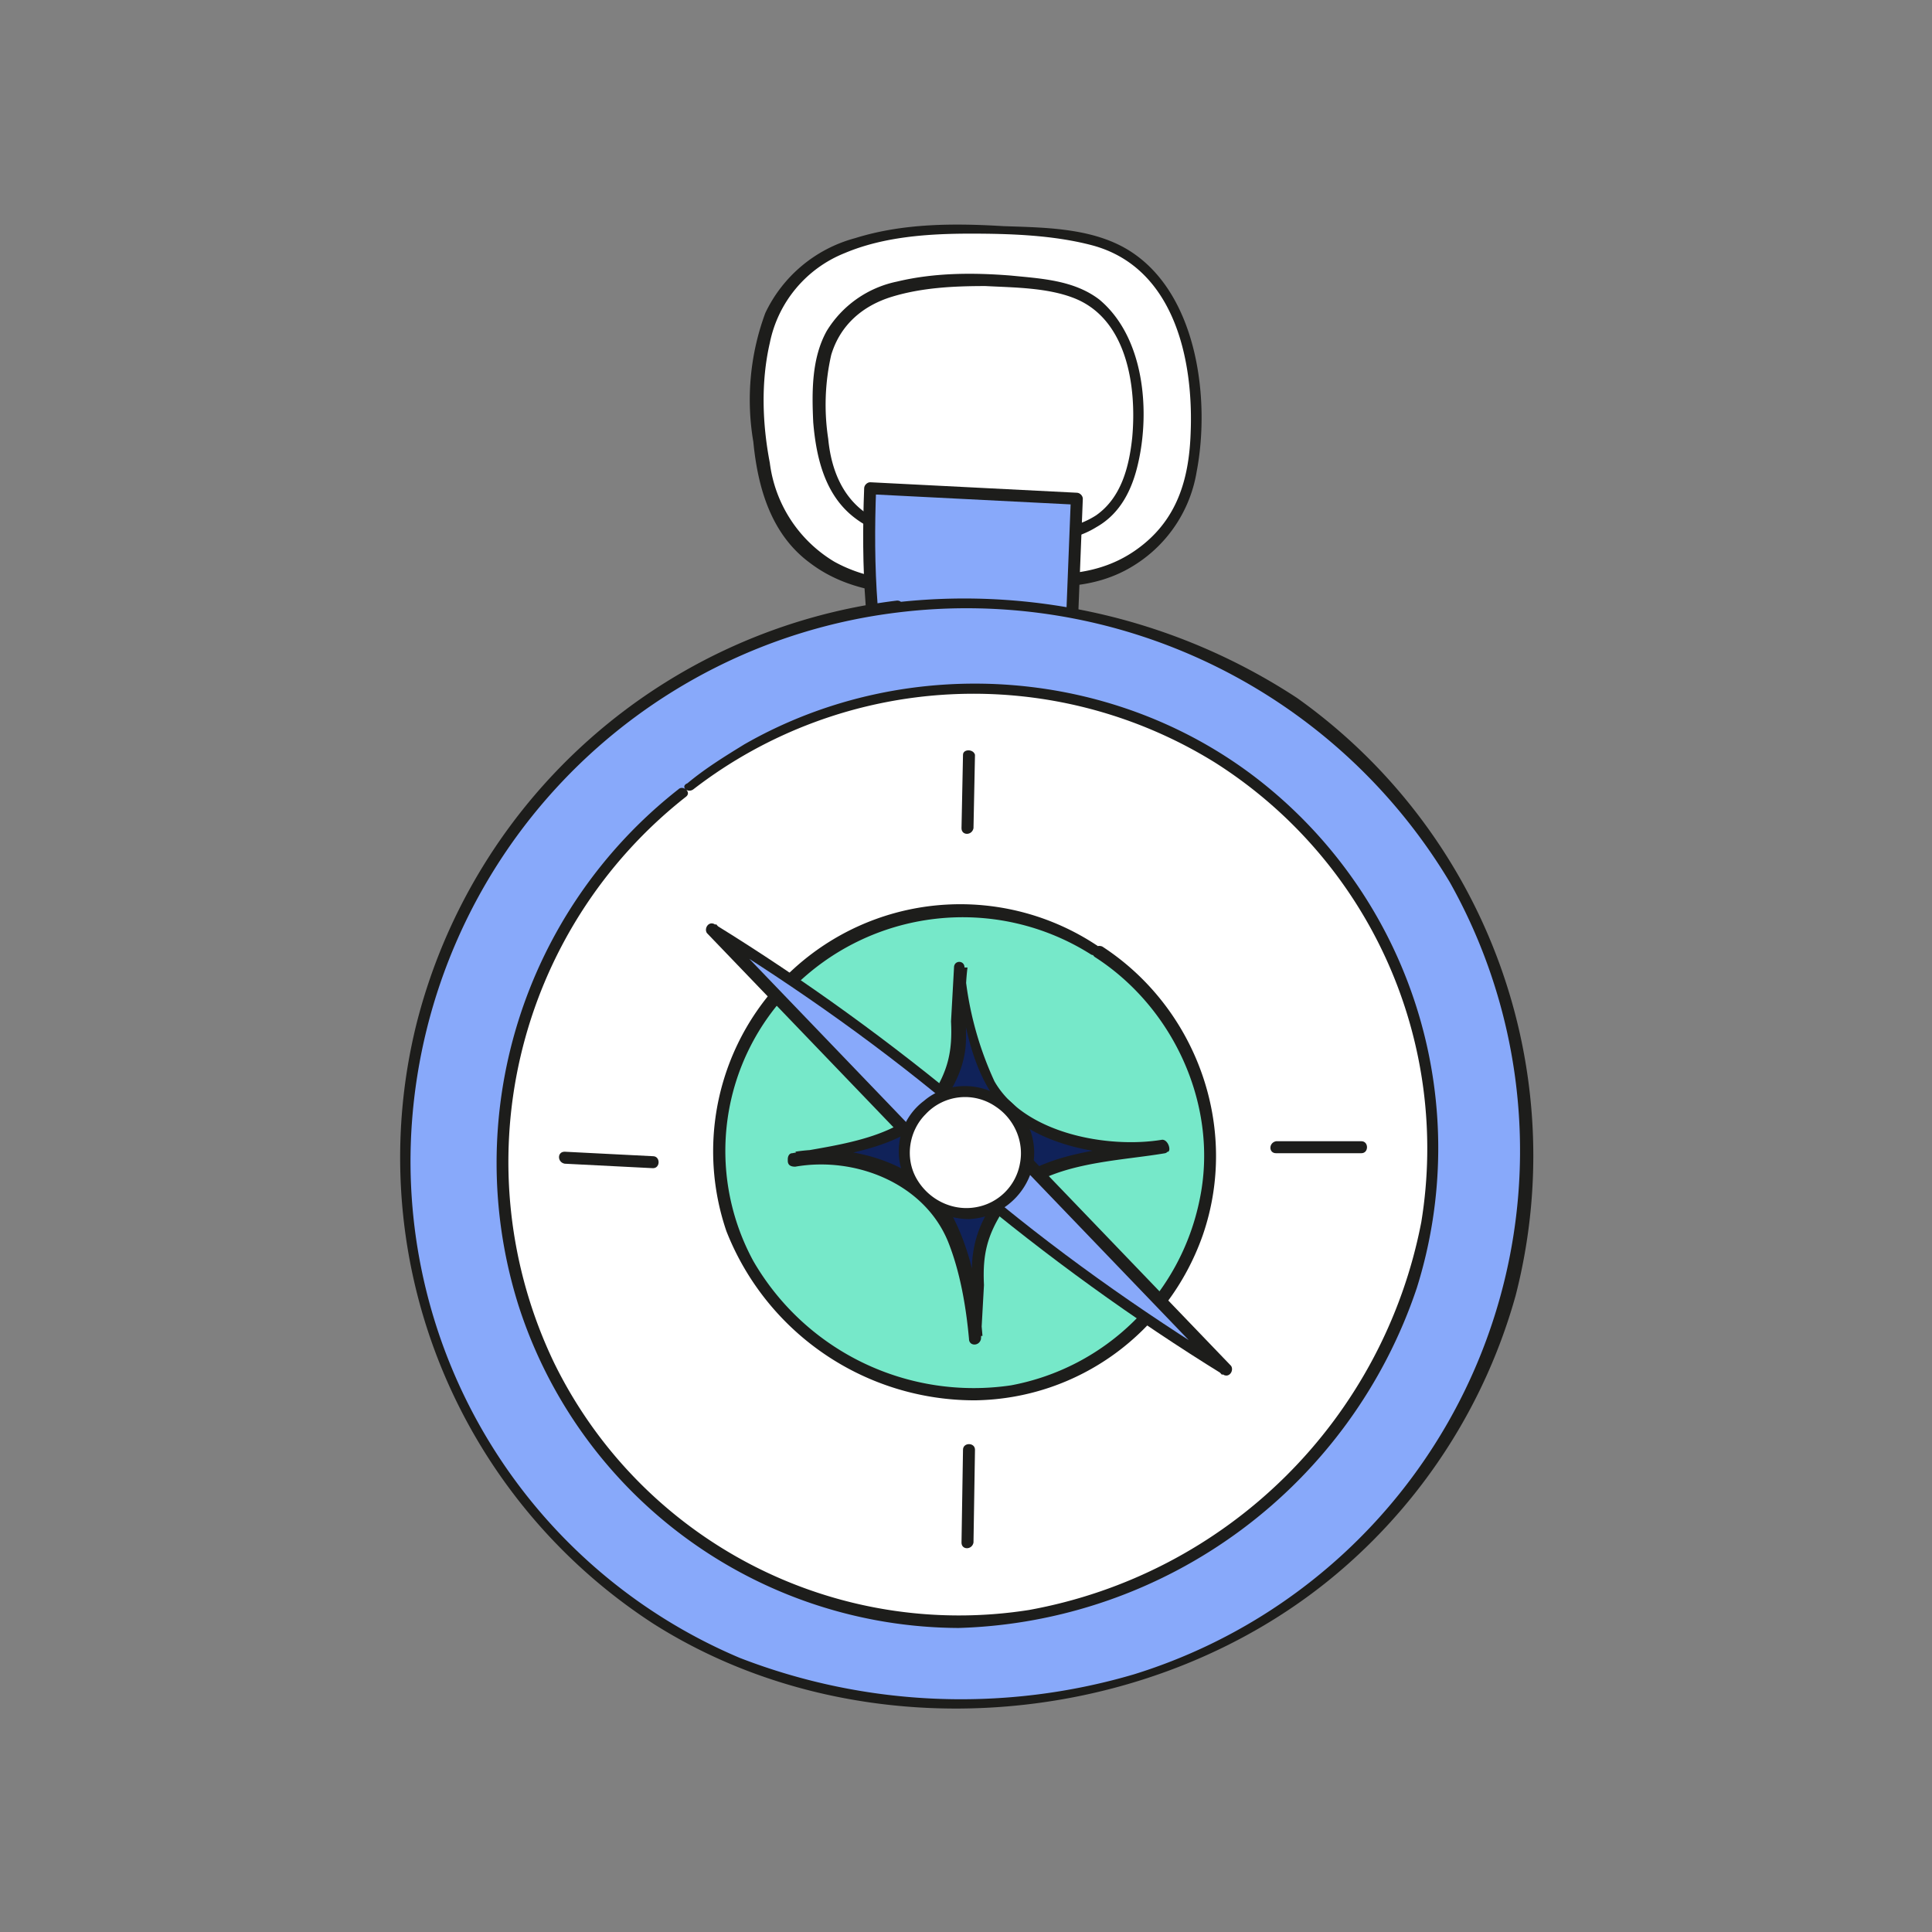
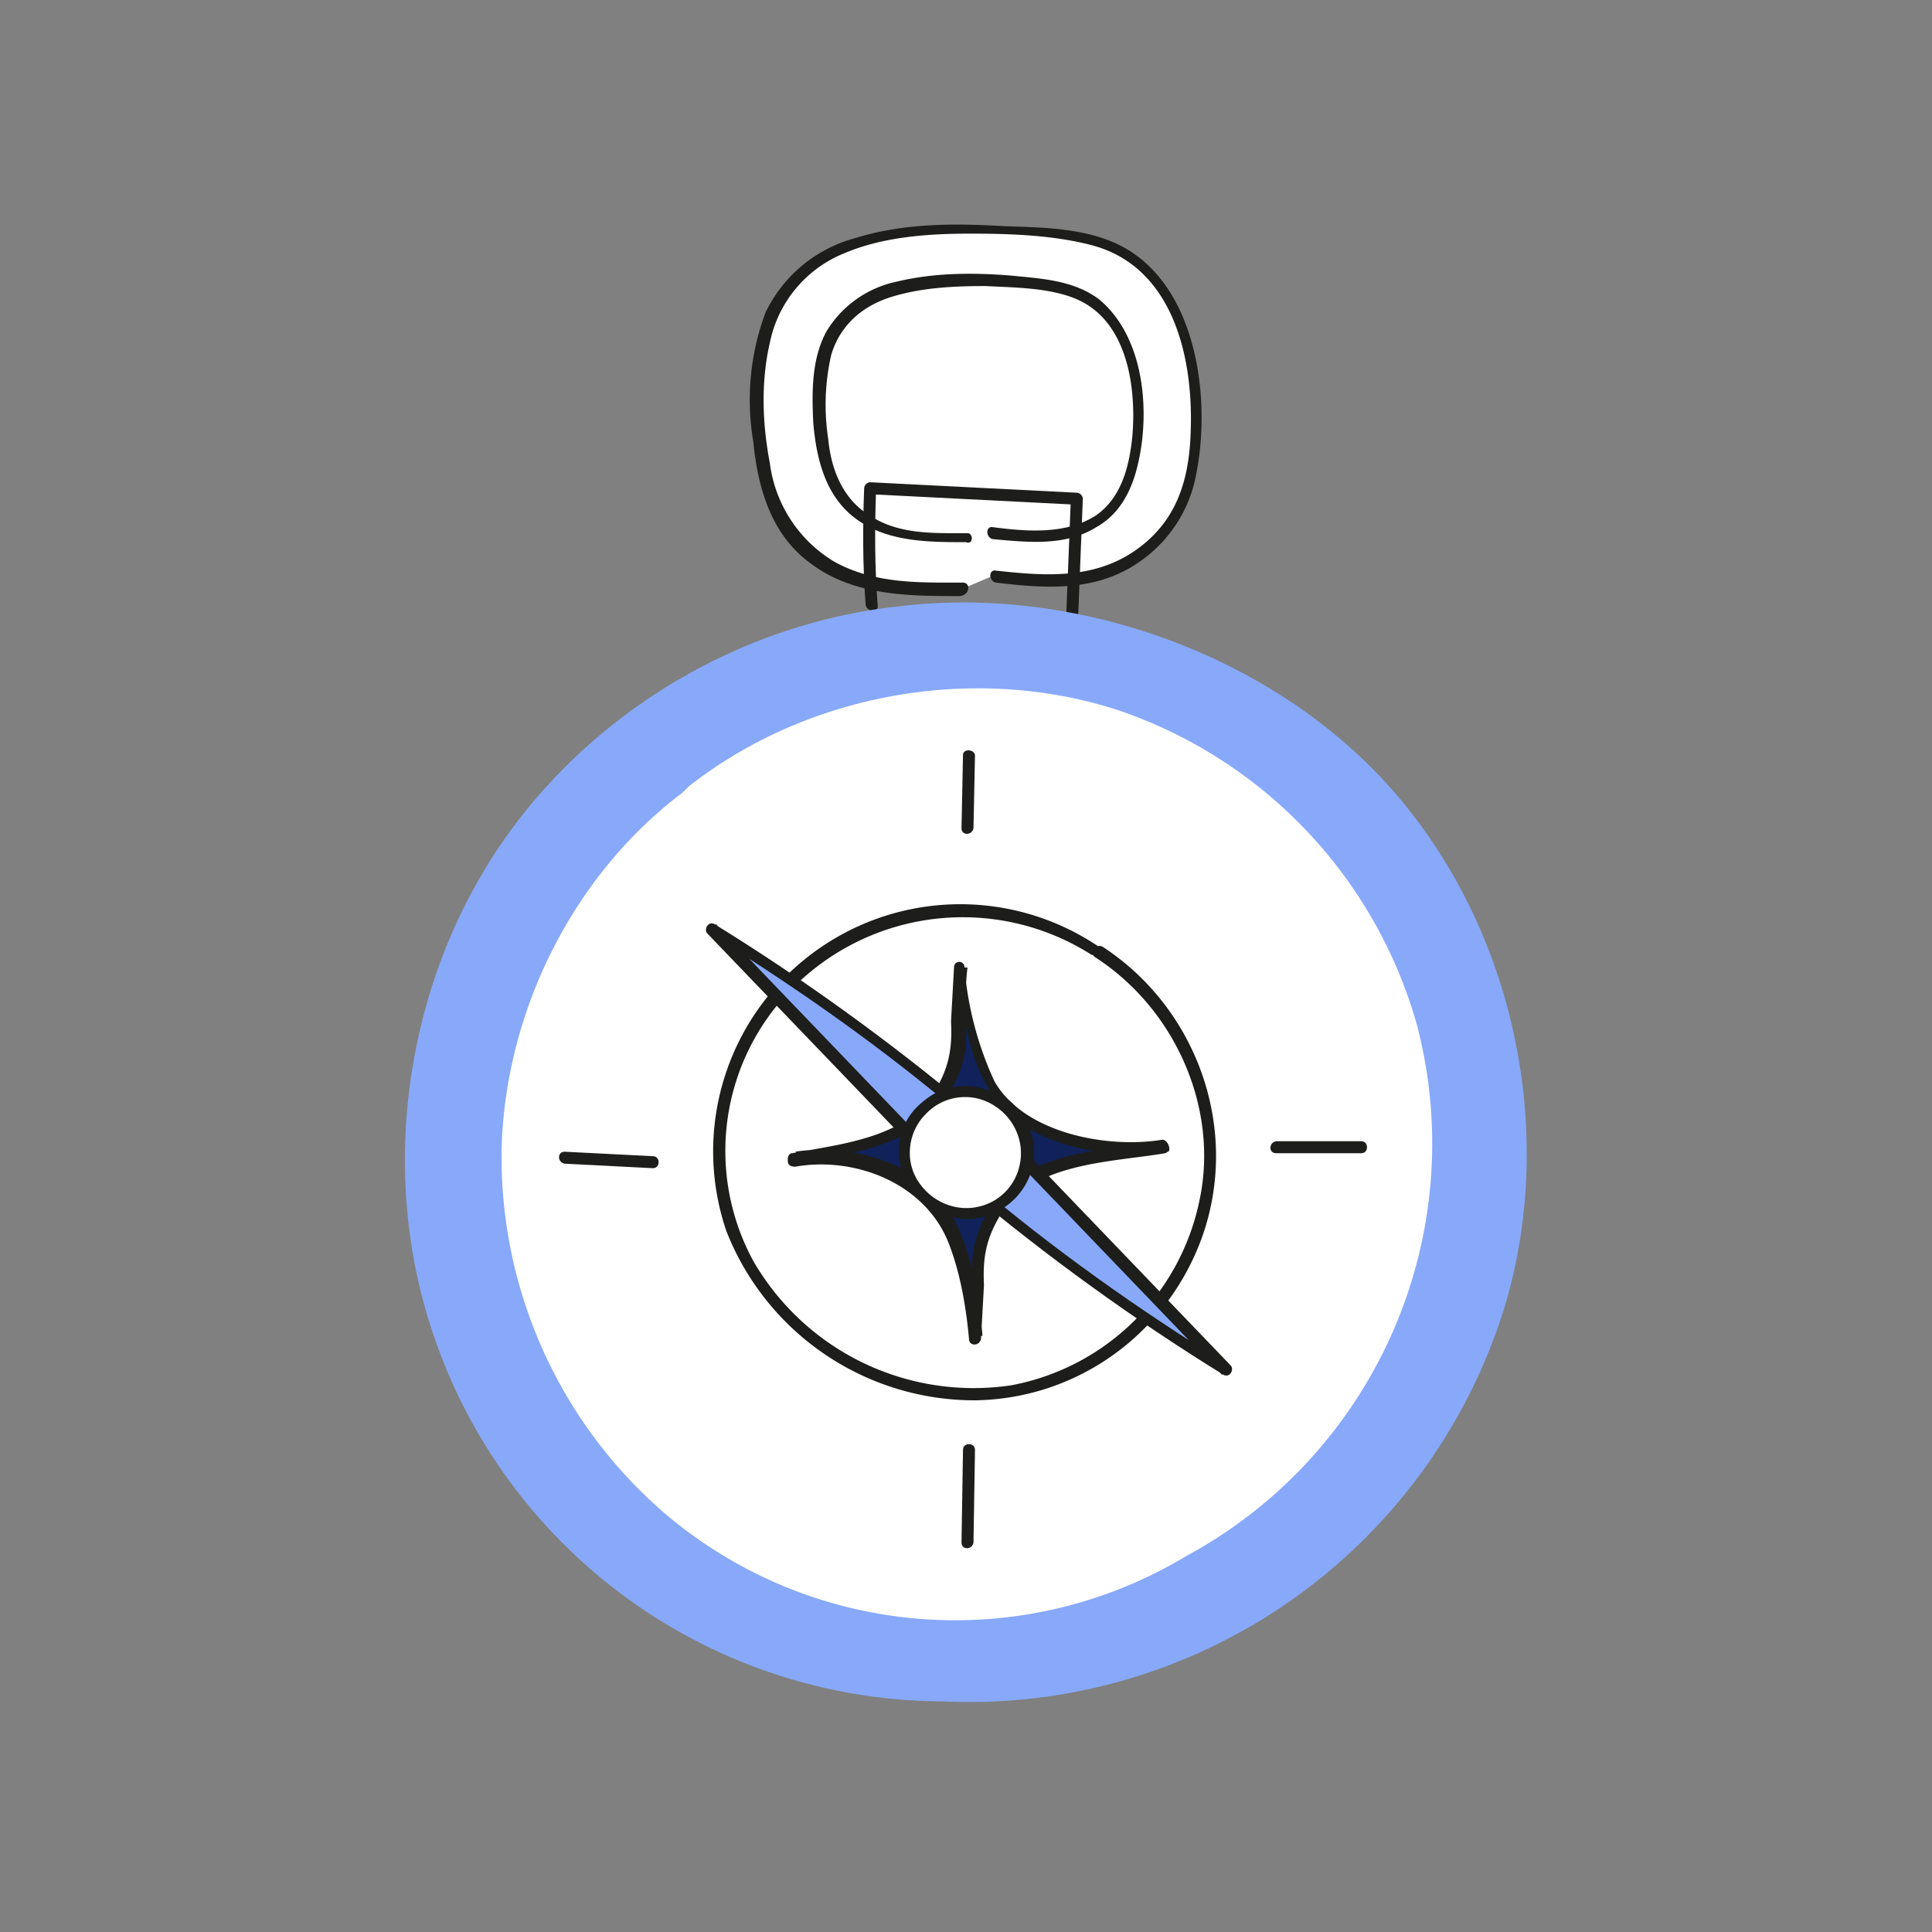
<svg xmlns="http://www.w3.org/2000/svg" version="1.1" id="Calque_1" x="0" y="0" viewBox="0 0 129 129" style="enable-background:new 0 0 129 129" xml:space="preserve">
  <rect x="0" y="0" width="129" height="129" fill="#808080" stroke="none" />
  <style>.st0{fill:#fff}.st1{fill:#1d1d1b}.st2{fill:#88a9fa}</style>
  <path class="st0" d="M64.3 39.3c-2.1 0-4.1.1-6.2-.4s-4-1.5-5.3-3.3a14.6 14.6 0 0 1-2.1-7.5c-.2-3 0-6.1 1.6-8.5a10 10 0 0 1 6.4-3.8c3.5-.8 7.1-.6 10.6-.3 2.2.2 4.5.4 6.3 1.7 2.6 1.9 3.8 5.4 4.1 8.9.3 3.2 0 7-2 9.3a9.8 9.8 0 0 1-5.4 3.2c-1.9.3-3.9.1-5.9-.2" />
  <path class="st1" d="M64.3 38.9c-2.9 0-5.9.1-8.6-1.4a9 9 0 0 1-4.3-6.6c-.5-2.6-.6-5.4 0-8a8.2 8.2 0 0 1 5-6c2.6-1.1 5.6-1.3 8.4-1.3 2.7 0 5.6.1 8.2.8 5.4 1.5 6.7 7.6 6.5 12.5-.1 2.9-.8 5.5-3.1 7.4-2.9 2.4-6.3 2.2-9.9 1.8-.5-.1-.5.7 0 .8 3.3.4 6.5.6 9.3-1.2a9.1 9.1 0 0 0 4.1-6.2c.9-4.7.1-11.5-4.1-14.5-2.5-1.8-5.9-1.8-8.8-1.9-3.3-.2-6.7-.2-9.9.8a9.3 9.3 0 0 0-6 5 16.7 16.7 0 0 0-.8 8.6c.3 3.1 1.2 6.2 3.8 8.1 2.9 2.2 6.6 2.2 10 2.2.7-.1.7-.9.2-.9z" />
  <path class="st0" d="M64.6 36c-1.5 0-3 0-4.5-.3a6 6 0 0 1-3.8-2.4 9.6 9.6 0 0 1-1.5-5.3c-.1-2.1 0-4.4 1.2-6.1a7 7 0 0 1 4.7-2.7c2.5-.5 5.2-.4 7.7-.2 1.6.1 3.2.3 4.6 1.2 1.9 1.3 2.8 3.9 3 6.3.2 2.3-.1 5.7-1.6 7.3a6.3 6.3 0 0 1-3.8 1.9c-1.4.2-2.8 0-4.3-.1" />
  <path class="st1" d="M64.6 35.6c-2.2 0-4.5.1-6.4-1.1-1.9-1.1-2.7-3.1-2.9-5.2a15 15 0 0 1 .2-5.6c.6-2 2.1-3.3 4.1-3.9 2-.6 4.1-.7 6.2-.7 1.9.1 4.1.1 5.9.8 3.6 1.4 4.2 6 3.9 9.3-.2 1.9-.7 4-2.4 5.2-2 1.3-4.6 1.1-6.9.8-.5-.1-.5.7 0 .8 2.3.2 4.8.5 6.9-.8 1.6-.9 2.4-2.5 2.8-4.3.8-3.5.4-8.4-2.6-10.9-1.7-1.3-3.9-1.4-5.9-1.6-2.5-.2-5.1-.2-7.6.4a7.2 7.2 0 0 0-4.7 3.3c-1 1.8-1 4-.9 6.1.2 2.4.8 4.9 2.8 6.4 2.1 1.6 4.9 1.6 7.4 1.6.5.2.5-.6.1-.6z" />
-   <path class="st2" d="M58.3 40.4c-.2-2.6-.2-5.2-.1-7.8l13.8.7-.3 7.6" />
  <path class="st1" d="M58.6 40.4c-.2-2.6-.2-5.2-.1-7.8l-.4.4 13.8.7-.4-.4-.3 7.6c0 .5.7.5.8 0l.3-7.6c0-.2-.2-.4-.4-.4l-13.8-.7c-.2 0-.4.2-.4.4-.1 2.6-.1 5.2.1 7.8.1.5.9.5.8 0z" />
  <path class="st2" d="M59.9 40.5c12-1.5 25.3 3.3 33.2 12.4s10.8 22.3 7.5 33.9a37.4 37.4 0 0 1-37.7 26.8 36 36 0 0 1-34.1-24.9c-3.4-10.4-1.8-22.3 4.1-31.5s16.1-15.5 27-16.7" />
-   <path class="st1" d="M59.9 40.9a37.6 37.6 0 0 1 36.9 18 36.6 36.6 0 0 1-21.1 52.9 40.9 40.9 0 0 1-26.3-1.1A36 36 0 0 1 27.5 75a37 37 0 0 1 32.4-34.1c.5-.1.5-.8 0-.8a37.8 37.8 0 0 0-32.1 28.3 37.1 37.1 0 0 0 15.8 40c14 8.9 33.7 7.1 46.1-3.7a37.4 37.4 0 0 0 11.5-18.2 37.5 37.5 0 0 0-14.6-39.9A40.5 40.5 0 0 0 60 40.2c-.6 0-.6.7-.1.7z" />
  <path class="st0" d="M46 52.5c7.9-6.2 19-8.2 28.6-5.1a31.1 31.1 0 0 1 20 21 31.3 31.3 0 0 1-15.4 35.5 29.9 29.9 0 0 1-35.1-3.1 31.4 31.4 0 0 1-10.6-24.3c.3-9.1 4.8-18.1 12.1-23.6" />
-   <path class="st1" d="M46.3 52.7a30.6 30.6 0 0 1 34.8-1.8 30.5 30.5 0 0 1 13.8 30.7 32.6 32.6 0 0 1-26.2 25.9A30.1 30.1 0 0 1 37 91a31 31 0 0 1 8.8-37.8c.4-.3-.2-.8-.5-.5a31.7 31.7 0 0 0-10.7 34.4A31 31 0 0 0 64 108.7 33.3 33.3 0 0 0 94.6 86a31.2 31.2 0 0 0-9.9-33.4c-9.8-8.1-24-9.2-35-2.9-1.3.8-2.6 1.6-3.8 2.6-.5.2 0 .7.4.4z" />
-   <path d="M73.3 63.5c4.5 2.8 7.4 7.9 7.5 13.2a16.1 16.1 0 0 1-22 15.3 17.9 17.9 0 0 1-9.3-8.4c-1.9-3.9-2-8.6-.5-12.6 1.8-4.4 5.6-8 10.1-9.5s9.9-.7 13.9 1.9" style="fill:#76e8c9" />
  <path class="st1" d="M73.1 63.9c5.3 3.4 8.3 10 7 16.2a15.8 15.8 0 0 1-12.6 12.4 17 17 0 0 1-17.2-8.3A15.4 15.4 0 0 1 52.9 66a16 16 0 0 1 19.9-2.3c.4.3.8-.4.4-.6a16.5 16.5 0 0 0-24.7 19.1 17.8 17.8 0 0 0 16.6 11.3c6.9-.1 12.9-4.5 15.2-11 2.5-7.2-.4-15.2-6.7-19.3-.5-.2-.9.4-.5.7z" />
  <path d="M77.7 76.5c-3.3.6-8.3-.4-10.7-2.8-2.4-2.3-2.9-9.1-2.9-9.1s-.3 2.4-.1 4.3c.2 1.9-.5 3-1.5 4.6-.4.5-.9 1-1.4 1.3-3.1 1.9-4.5 1.9-8 2.5v.1c3.3-.6 6.8.4 9.2 2.8 2.4 2.3 2.9 9.1 2.9 9.1s.3-2.4.1-4.3.5-3 1.5-4.6c.4-.5.9-1 1.4-1.3 3.1-1.9 6-1.9 9.5-2.6" style="fill:#102259" />
  <path class="st1" d="M77.6 76.1c-3.6.6-9.2-.4-11.2-3.9a22.5 22.5 0 0 1-2-7.6c0-.5-.7-.5-.7 0l-.2 3.6c.1 2-.2 3.3-1.3 5-2 2.8-6.1 3.2-9.3 3.8-.2 0-.3.2-.3.4v.1c0 .3.2.4.5.4 4-.7 8.6 1.1 10.2 5 .8 2 1.2 4.3 1.4 6.5 0 .5.7.5.8 0l.2-3.6c-.1-2 .2-3.3 1.3-5 2.3-3.2 7.3-3.2 10.8-3.8.4-.1.2-.9-.2-.9-3.6.7-8.6.7-11 3.9a7.4 7.4 0 0 0-1.7 4.5c0 1.6.1 3.1-.1 4.7h.8c-.2-2.6-.7-5.4-1.9-7.8-1.9-3.7-6.8-5.1-10.6-4.5l.5.4v-.1l-.3.4c3.2-.5 7.3-1 9.5-3.8 1-1.3 1.7-2.8 1.7-4.5 0-1.6-.1-3.1.1-4.7h-.7c.3 2.9.8 6.3 2.5 8.7 2.3 3.3 7.9 4.2 11.6 3.6.2-.1 0-.8-.4-.8z" />
  <path class="st2" d="M62.1 77.2 47.5 62c6.1 3.7 11.8 7.9 17.3 12.4" />
  <path class="st1" d="M62.4 76.9 47.8 61.7l-.5.6c6 3.7 11.8 7.8 17.2 12.4.4.3.9-.2.5-.5-5.5-4.6-11.3-8.8-17.3-12.5-.4-.2-.7.3-.5.6l14.6 15.2c.4.3.9-.2.6-.6z" />
  <path class="st2" d="m67.3 76.3 14.6 15.2c-6.1-3.7-11.8-7.9-17.3-12.4" />
  <path class="st1" d="m67 76.6 14.6 15.2.5-.6c-6-3.7-11.8-7.8-17.2-12.4-.4-.3-.9.2-.5.5 5.5 4.6 11.3 8.8 17.3 12.5.4.2.7-.3.5-.6L67.6 76c-.4-.3-.9.2-.6.6z" />
  <path class="st0" d="M66.7 73.6a4 4 0 0 1 1.9 3.3c0 1.3-.6 2.6-1.7 3.4a4 4 0 0 1-3.8.4l-1.3-.8c-.4-.4-.8-.8-1-1.3a4 4 0 0 1-.1-3.2c.4-1.1 1.4-2 2.5-2.4 1.1-.3 2.4-.1 3.5.6" />
  <path class="st1" d="M66.5 73.9c1.2.8 1.9 2.3 1.6 3.8a3.6 3.6 0 0 1-2.9 2.9c-1.6.3-3.2-.5-4-1.9-.8-1.4-.5-3.2.6-4.3a3.6 3.6 0 0 1 4.7-.5c.3.2.7-.4.3-.7-1.6-1-3.7-.9-5.1.3a4.2 4.2 0 0 0-1.4 4.9c.7 1.8 2.5 3 4.4 3a4.6 4.6 0 0 0 4.1-3c.7-1.9-.1-4.1-1.8-5.2-.5-.2-.9.4-.5.7z" />
  <path class="st0" d="m64.6 50.4-.1 4.9" />
  <path class="st1" d="m64.3 50.4-.1 4.9c0 .5.7.5.8 0l.1-4.9c-.1-.4-.8-.4-.8 0z" />
  <path class="st0" d="m64.7 96.8-.1 6.2" />
  <path class="st1" d="m64.3 96.8-.1 6.2c0 .5.7.5.8 0l.1-6.2c0-.5-.8-.5-.8 0z" />
-   <path class="st0" d="m43.6 77.6-5.9-.3" />
  <path class="st1" d="m43.6 77.2-5.9-.3c-.5 0-.5.7 0 .8l5.9.3c.5 0 .5-.8 0-.8z" />
  <path class="st0" d="M85.2 76.6h5.7" />
  <path class="st1" d="M85.2 77h5.7c.5 0 .5-.8 0-.8h-5.7c-.5.1-.5.8 0 .8z" />
</svg>